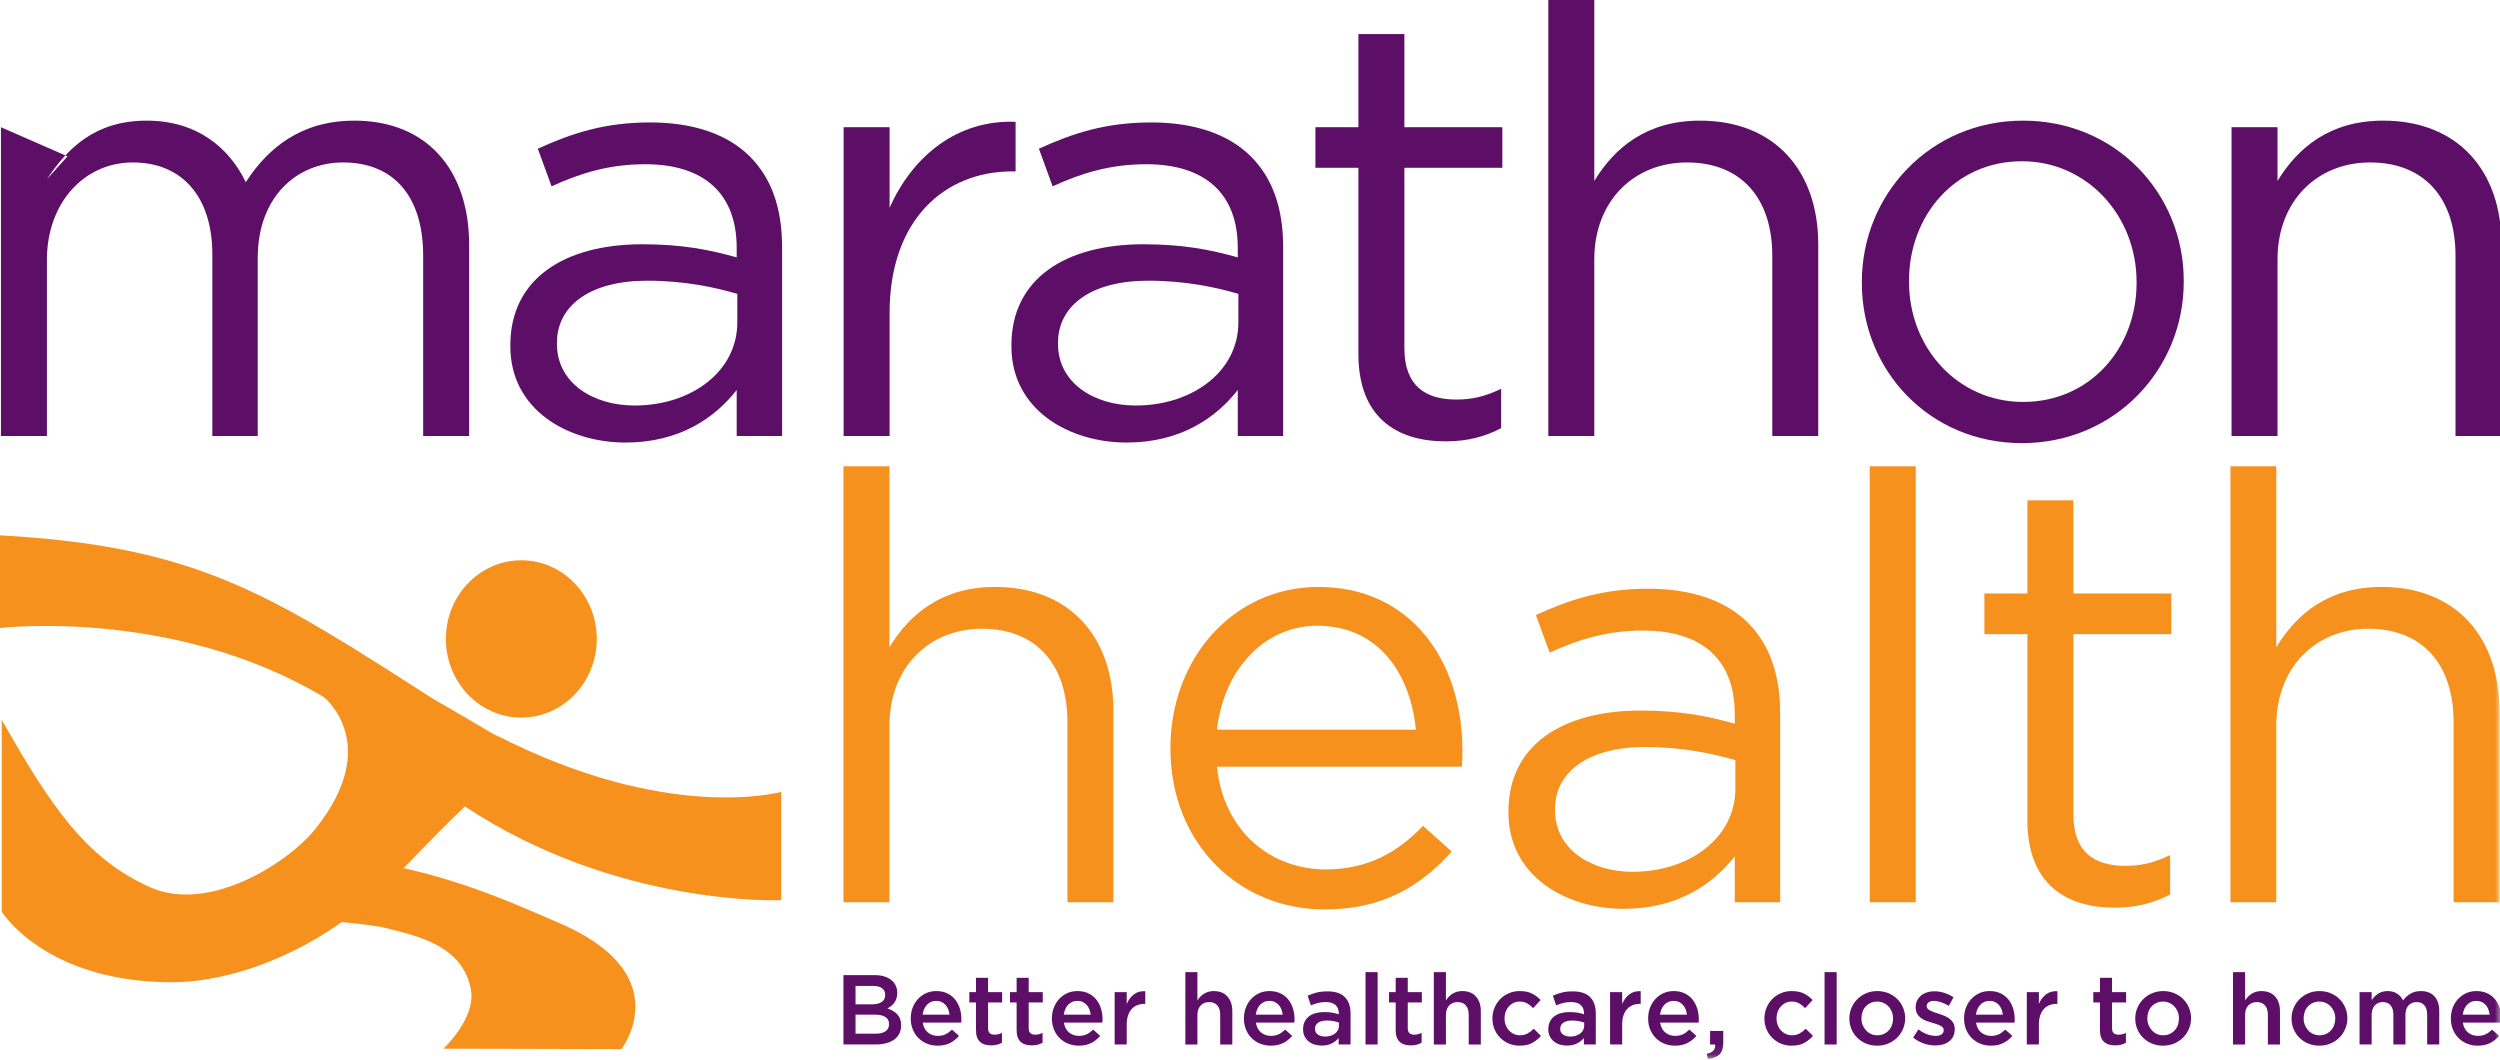
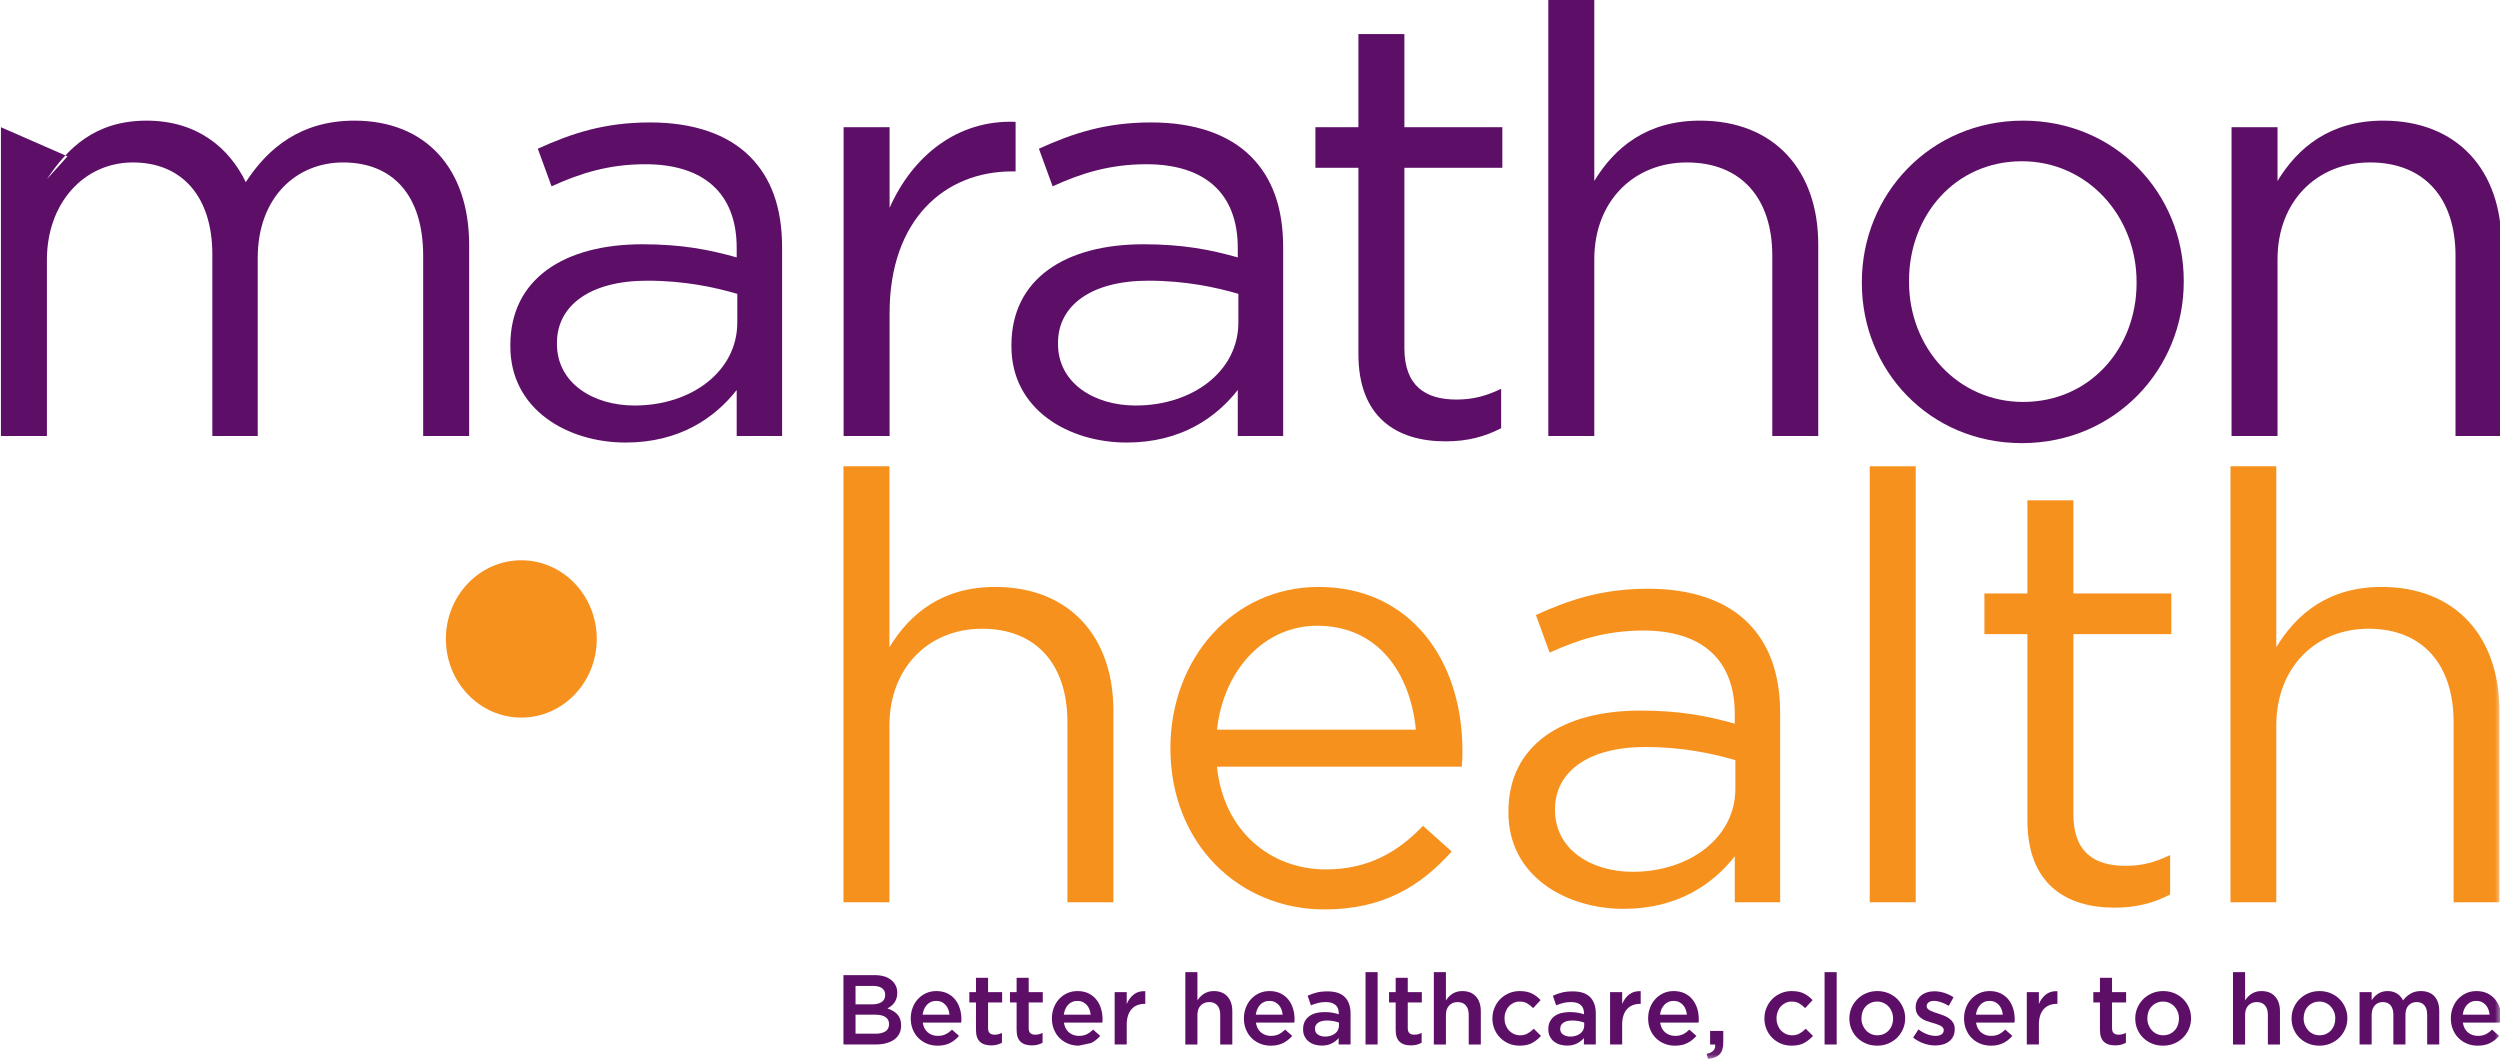
<svg xmlns="http://www.w3.org/2000/svg" xmlns:xlink="http://www.w3.org/1999/xlink" width="243px" height="103px" viewBox="0 0 243 103" version="1.1">
  <title>Logo/Marathon Health/Primary/Purple and Orange</title>
  <defs>
    <polygon id="path-1" points="0 102.923 243.146 102.923 243.146 0 0 0" />
  </defs>
  <g id="Logo/Marathon-Health/Primary/Purple-and-Orange" stroke="none" stroke-width="1" fill="none" fill-rule="evenodd">
    <path d="M0.09,12.365 L6.561,15.197 L4.56,17.415 C6.532,14.455 9.204,11.726 14.254,11.726 C19.13,11.726 22.265,14.339 23.89,17.706 C26.038,14.397 29.231,11.726 34.455,11.726 C41.363,11.726 45.601,16.371 45.601,23.801 L45.601,42.377 L41.131,42.377 L41.131,24.846 C41.131,19.041 38.228,15.79 33.352,15.79 C28.823,15.79 25.051,19.157 25.051,25.078 L25.051,42.377 L20.639,42.377 L20.639,24.73 C20.639,19.099 17.679,15.79 12.919,15.79 C8.158,15.79 4.56,19.738 4.56,25.252 L4.56,42.377 L0.09,42.377 L0.09,12.365 Z" id="Fill-1" fill="#5D0F68" />
    <path d="M71.665,31.347 L71.665,28.561 C69.46,27.922 66.558,27.284 62.898,27.284 C57.327,27.284 54.135,29.722 54.135,33.321 L54.135,33.437 C54.135,37.21 57.617,39.416 61.681,39.416 C67.195,39.416 71.665,36.107 71.665,31.347 M49.605,33.669 L49.605,33.553 C49.605,27.11 54.83,23.743 62.434,23.743 C66.266,23.743 68.936,24.265 71.606,25.02 L71.606,24.091 C71.606,18.751 68.356,15.964 62.725,15.964 C59.184,15.964 56.398,16.835 53.611,18.112 L52.276,14.455 C55.586,12.946 58.778,11.9 63.19,11.9 C67.427,11.9 70.736,13.062 72.885,15.209 C74.975,17.299 76.019,20.202 76.019,24.033 L76.019,42.377 L71.606,42.377 L71.606,37.907 C69.517,40.577 66.093,43.015 60.809,43.015 C55.179,43.015 49.605,39.823 49.605,33.669" id="Fill-3" fill="#5D0F68" />
    <path d="M81.999,12.365 L86.469,12.365 L86.469,20.202 C88.674,15.209 93.026,11.611 98.716,11.843 L98.716,16.661 L98.368,16.661 C91.808,16.661 86.469,21.363 86.469,30.419 L86.469,42.377 L81.999,42.377 L81.999,12.365 Z" id="Fill-5" fill="#5D0F68" />
    <path d="M120.369,31.347 L120.369,28.561 C118.163,27.922 115.261,27.284 111.603,27.284 C106.031,27.284 102.838,29.722 102.838,33.321 L102.838,33.437 C102.838,37.21 106.321,39.416 110.385,39.416 C115.899,39.416 120.369,36.107 120.369,31.347 M98.31,33.669 L98.31,33.553 C98.31,27.11 103.535,23.743 111.139,23.743 C114.971,23.743 117.64,24.265 120.311,25.02 L120.311,24.091 C120.311,18.751 117.06,15.964 111.43,15.964 C107.889,15.964 105.102,16.835 102.316,18.112 L100.981,14.455 C104.29,12.946 107.482,11.9 111.894,11.9 C116.132,11.9 119.441,13.062 121.588,15.209 C123.678,17.299 124.723,20.202 124.723,24.033 L124.723,42.377 L120.311,42.377 L120.311,37.907 C118.222,40.577 114.796,43.015 109.514,43.015 C103.883,43.015 98.31,39.823 98.31,33.669" id="Fill-7" fill="#5D0F68" />
    <path d="M132.037,34.423 L132.037,16.312 L127.857,16.312 L127.857,12.364 L132.037,12.364 L132.037,3.309 L136.507,3.309 L136.507,12.364 L146.027,12.364 L146.027,16.312 L136.507,16.312 L136.507,33.843 C136.507,37.501 138.539,38.836 141.557,38.836 C143.067,38.836 144.344,38.545 145.911,37.791 L145.911,41.621 C144.344,42.434 142.66,42.9 140.512,42.9 C135.694,42.9 132.037,40.52 132.037,34.423" id="Fill-9" fill="#5D0F68" />
    <path d="M150.496,0 L154.966,0 L154.966,17.589 C156.94,14.338 160.073,11.726 165.24,11.726 C172.498,11.726 176.733,16.602 176.733,23.742 L176.733,42.376 L172.266,42.376 L172.266,24.845 C172.266,19.273 169.246,15.79 163.964,15.79 C158.798,15.79 154.966,19.562 154.966,25.194 L154.966,42.376 L150.496,42.376 L150.496,0 Z" id="Fill-11" fill="#5D0F68" />
    <path d="M207.675,27.516 L207.675,27.4 C207.675,20.956 202.857,15.674 196.53,15.674 C190.028,15.674 185.558,20.956 185.558,27.284 L185.558,27.4 C185.558,33.843 190.318,39.068 196.646,39.068 C203.147,39.068 207.675,33.843 207.675,27.516 M180.972,27.516 L180.972,27.4 C180.972,18.925 187.59,11.726 196.646,11.726 C205.644,11.726 212.261,18.809 212.261,27.284 L212.261,27.4 C212.261,35.875 205.585,43.073 196.53,43.073 C187.531,43.073 180.972,35.991 180.972,27.516" id="Fill-13" fill="#5D0F68" />
    <path d="M216.906,12.365 L221.376,12.365 L221.376,17.589 C223.349,14.339 226.483,11.726 231.651,11.726 C238.906,11.726 243.143,16.603 243.143,23.743 L243.143,42.377 L238.675,42.377 L238.675,24.846 C238.675,19.273 235.656,15.79 230.374,15.79 C225.207,15.79 221.376,19.563 221.376,25.194 L221.376,42.377 L216.906,42.377 L216.906,12.365 Z" id="Fill-15" fill="#5D0F68" />
    <path d="M50.672,69.749 C54.722,69.749 58.006,66.327 58.006,62.105 C58.006,57.883 54.722,54.46 50.672,54.46 C46.622,54.46 43.339,57.883 43.339,62.105 C43.339,66.327 46.622,69.749 50.672,69.749" id="Fill-17" fill="#F6911E" />
-     <path d="M48.046,71.366 L48.709,71.751 C46.838,70.782 44.893,69.679 42.88,68.421 C44.655,69.528 46.379,70.505 48.046,71.366 L42.072,67.911 C26.252,57.781 19.284,53.102 0,52.033 L0,61.04 C0,61.04 16.893,59.034 31.484,67.764 C31.661,67.908 37.068,72.393 30.804,80.374 C28.336,83.653 20.478,88.828 14.626,86.253 C8.291,83.466 4.775,78.102 0.166,69.953 L0.166,88.612 C0.166,88.612 4.383,95.475 16.728,95.475 C20.834,95.475 27.036,93.983 33.229,89.626 C34.938,89.79 36.661,89.993 37.548,90.216 C40.53,90.968 45.01,91.896 45.777,96.221 C46.267,98.973 43.103,101.93 43.103,101.93 L60.4,101.975 C60.4,101.975 66.148,94.577 53.997,89.564 C51.512,88.537 45.98,85.862 39.23,84.387 C42.006,81.503 43.9,79.617 45.187,78.387 C59.992,88.19 75.936,87.499 75.936,87.499 L75.936,78.206 L75.936,76.966 C75.936,76.966 64.924,80.095 48.046,71.366" id="Fill-19" fill="#F6911E" />
    <path d="M81.983,45.324 L86.453,45.324 L86.453,62.912 C88.426,59.662 91.562,57.049 96.728,57.049 C103.984,57.049 108.222,61.926 108.222,69.066 L108.222,87.699 L103.752,87.699 L103.752,70.168 C103.752,64.596 100.733,61.113 95.451,61.113 C90.284,61.113 86.453,64.886 86.453,70.517 L86.453,87.699 L81.983,87.699 L81.983,45.324 Z" id="Fill-21" fill="#F6911E" />
    <path d="M137.621,70.924 C137.099,65.468 133.964,60.822 128.043,60.822 C122.876,60.822 118.93,65.118 118.29,70.924 L137.621,70.924 Z M128.855,84.508 C132.977,84.508 135.88,82.823 138.317,80.27 L141.105,82.766 C138.085,86.133 134.429,88.397 128.738,88.397 C120.496,88.397 113.763,82.07 113.763,72.724 C113.763,64.016 119.858,57.05 128.16,57.05 C137.041,57.05 142.148,64.132 142.148,72.956 C142.148,73.362 142.148,73.826 142.091,74.523 L118.29,74.523 C118.93,80.85 123.573,84.508 128.855,84.508 L128.855,84.508 Z" id="Fill-23" fill="#F6911E" />
    <path d="M168.677,76.671 L168.677,73.885 C166.471,73.247 163.57,72.609 159.912,72.609 C154.339,72.609 151.147,75.046 151.147,78.646 L151.147,78.761 C151.147,82.534 154.629,84.739 158.694,84.739 C164.208,84.739 168.677,81.432 168.677,76.671 M146.619,78.993 L146.619,78.877 C146.619,72.434 151.843,69.067 159.448,69.067 C163.279,69.067 165.949,69.589 168.62,70.344 L168.62,69.415 C168.62,64.075 165.368,61.288 159.738,61.288 C156.197,61.288 153.41,62.159 150.624,63.437 L149.289,59.778 C152.598,58.271 155.79,57.225 160.202,57.225 C164.441,57.225 167.749,58.386 169.897,60.534 C171.987,62.622 173.031,65.526 173.031,69.357 L173.031,87.7 L168.62,87.7 L168.62,83.232 C166.531,85.901 163.106,88.339 157.822,88.339 C152.192,88.339 146.619,85.148 146.619,78.993" id="Fill-25" fill="#F6911E" />
    <mask id="mask-2" fill="white">
      <use xlink:href="#path-1" />
    </mask>
    <g id="Clip-28" />
    <polygon id="Fill-27" fill="#F6911E" mask="url(#mask-2)" points="181.739 87.7 186.21 87.7 186.21 45.324 181.739 45.324" />
    <path d="M197.063,79.747 L197.063,61.636 L192.884,61.636 L192.884,57.688 L197.063,57.688 L197.063,48.633 L201.533,48.633 L201.533,57.688 L211.053,57.688 L211.053,61.636 L201.533,61.636 L201.533,79.167 C201.533,82.824 203.565,84.159 206.583,84.159 C208.093,84.159 209.37,83.87 210.937,83.114 L210.937,86.945 C209.37,87.759 207.686,88.224 205.538,88.224 C200.721,88.224 197.063,85.843 197.063,79.747" id="Fill-29" fill="#F6911E" mask="url(#mask-2)" />
    <path d="M216.801,45.324 L221.254,45.324 L221.254,62.912 C223.22,59.662 226.343,57.049 231.49,57.049 C238.718,57.049 242.94,61.926 242.94,69.066 L242.94,87.699 L238.488,87.699 L238.488,70.168 C238.488,64.596 235.48,61.113 230.218,61.113 C225.071,61.113 221.254,64.886 221.254,70.517 L221.254,87.699 L216.801,87.699 L216.801,45.324 Z" id="Fill-30" fill="#F6911E" mask="url(#mask-2)" />
    <path d="M85.118,100.475 C85.521,100.475 85.838,100.398 86.069,100.244 C86.3,100.09 86.415,99.858 86.415,99.55 L86.415,99.531 C86.415,99.242 86.301,99.019 86.074,98.862 C85.846,98.704 85.499,98.625 85.031,98.625 L83.158,98.625 L83.158,100.475 L85.118,100.475 Z M84.771,97.623 C85.155,97.623 85.463,97.548 85.693,97.397 C85.924,97.246 86.039,97.017 86.039,96.707 L86.039,96.689 C86.039,96.418 85.938,96.208 85.737,96.058 C85.535,95.907 85.242,95.831 84.858,95.831 L83.158,95.831 L83.158,97.623 L84.771,97.623 Z M81.982,94.781 L85.002,94.781 C85.778,94.781 86.365,94.98 86.763,95.378 C87.064,95.68 87.214,96.053 87.214,96.496 L87.214,96.515 C87.214,96.721 87.188,96.902 87.133,97.059 C87.079,97.217 87.009,97.355 86.923,97.474 C86.837,97.592 86.735,97.697 86.617,97.787 C86.499,97.877 86.38,97.954 86.259,98.018 C86.457,98.089 86.637,98.171 86.8,98.263 C86.963,98.357 87.103,98.468 87.222,98.596 C87.339,98.724 87.431,98.876 87.494,99.049 C87.558,99.222 87.59,99.425 87.59,99.656 L87.59,99.676 C87.59,99.977 87.531,100.244 87.412,100.475 C87.294,100.706 87.125,100.899 86.908,101.054 C86.689,101.207 86.427,101.325 86.119,101.405 C85.811,101.485 85.471,101.525 85.099,101.525 L81.982,101.525 L81.982,94.781 Z" id="Fill-31" fill="#5D0F68" mask="url(#mask-2)" />
    <path d="M92.292,98.625 C92.273,98.439 92.231,98.263 92.167,98.1 C92.102,97.936 92.015,97.794 91.906,97.676 C91.797,97.557 91.667,97.463 91.516,97.392 C91.365,97.321 91.194,97.286 91,97.286 C90.641,97.286 90.344,97.409 90.11,97.656 C89.875,97.904 89.732,98.227 89.681,98.625 L92.292,98.625 Z M91.136,101.641 C90.769,101.641 90.428,101.577 90.11,101.448 C89.792,101.32 89.515,101.14 89.281,100.909 C89.046,100.677 88.862,100.4 88.727,100.075 C88.592,99.751 88.524,99.392 88.524,99 L88.524,98.982 C88.524,98.615 88.586,98.272 88.708,97.951 C88.829,97.629 89.001,97.348 89.223,97.108 C89.444,96.867 89.706,96.677 90.008,96.539 C90.31,96.401 90.644,96.332 91.01,96.332 C91.415,96.332 91.77,96.406 92.075,96.553 C92.38,96.701 92.634,96.901 92.836,97.151 C93.038,97.402 93.191,97.692 93.294,98.023 C93.396,98.354 93.448,98.702 93.448,99.068 C93.448,99.12 93.446,99.173 93.443,99.227 C93.44,99.281 93.435,99.338 93.429,99.396 L89.69,99.396 C89.755,99.813 89.92,100.132 90.186,100.354 C90.453,100.576 90.776,100.687 91.155,100.687 C91.444,100.687 91.694,100.635 91.906,100.533 C92.118,100.43 92.327,100.279 92.533,100.08 L93.217,100.687 C92.973,100.976 92.682,101.207 92.345,101.38 C92.008,101.554 91.604,101.641 91.136,101.641 L91.136,101.641 Z" id="Fill-32" fill="#5D0F68" mask="url(#mask-2)" />
    <path d="M96.339,101.612 C96.127,101.612 95.93,101.587 95.749,101.535 C95.567,101.484 95.41,101.4 95.277,101.284 C95.145,101.169 95.043,101.017 94.972,100.827 C94.9,100.638 94.865,100.401 94.865,100.119 L94.865,97.44 L94.219,97.44 L94.219,96.438 L94.865,96.438 L94.865,95.041 L96.04,95.041 L96.04,96.438 L97.408,96.438 L97.408,97.44 L96.04,97.44 L96.04,99.935 C96.04,100.161 96.095,100.322 96.204,100.423 C96.313,100.522 96.467,100.571 96.666,100.571 C96.917,100.571 97.158,100.514 97.389,100.398 L97.389,101.352 C97.241,101.436 97.084,101.5 96.917,101.545 C96.75,101.59 96.557,101.612 96.339,101.612" id="Fill-33" fill="#5D0F68" mask="url(#mask-2)" />
    <path d="M100.289,101.612 C100.077,101.612 99.88,101.587 99.699,101.535 C99.517,101.484 99.36,101.4 99.227,101.284 C99.095,101.169 98.993,101.017 98.922,100.827 C98.85,100.638 98.815,100.401 98.815,100.119 L98.815,97.44 L98.169,97.44 L98.169,96.438 L98.815,96.438 L98.815,95.041 L99.99,95.041 L99.99,96.438 L101.358,96.438 L101.358,97.44 L99.99,97.44 L99.99,99.935 C99.99,100.161 100.045,100.322 100.154,100.423 C100.263,100.522 100.417,100.571 100.616,100.571 C100.867,100.571 101.108,100.514 101.339,100.398 L101.339,101.352 C101.191,101.436 101.034,101.5 100.867,101.545 C100.7,101.59 100.507,101.612 100.289,101.612" id="Fill-34" fill="#5D0F68" mask="url(#mask-2)" />
-     <path d="M106.013,98.625 C105.994,98.439 105.952,98.263 105.888,98.1 C105.823,97.936 105.736,97.794 105.627,97.676 C105.518,97.557 105.388,97.463 105.237,97.392 C105.086,97.321 104.915,97.286 104.721,97.286 C104.362,97.286 104.065,97.409 103.831,97.656 C103.596,97.904 103.453,98.227 103.402,98.625 L106.013,98.625 Z M104.857,101.641 C104.49,101.641 104.149,101.577 103.831,101.448 C103.513,101.32 103.236,101.14 103.002,100.909 C102.767,100.677 102.583,100.4 102.448,100.075 C102.313,99.751 102.245,99.392 102.245,99 L102.245,98.982 C102.245,98.615 102.307,98.272 102.429,97.951 C102.55,97.629 102.722,97.348 102.944,97.108 C103.165,96.867 103.427,96.677 103.729,96.539 C104.031,96.401 104.365,96.332 104.731,96.332 C105.136,96.332 105.491,96.406 105.796,96.553 C106.101,96.701 106.355,96.901 106.557,97.151 C106.759,97.402 106.912,97.692 107.015,98.023 C107.117,98.354 107.169,98.702 107.169,99.068 C107.169,99.12 107.167,99.173 107.164,99.227 C107.161,99.281 107.156,99.338 107.15,99.396 L103.411,99.396 C103.476,99.813 103.641,100.132 103.907,100.354 C104.174,100.576 104.497,100.687 104.876,100.687 C105.165,100.687 105.415,100.635 105.627,100.533 C105.839,100.43 106.048,100.279 106.254,100.08 L106.938,100.687 C106.694,100.976 106.403,101.207 106.066,101.38 C105.729,101.554 105.325,101.641 104.857,101.641 L104.857,101.641 Z" id="Fill-35" fill="#5D0F68" mask="url(#mask-2)" />
+     <path d="M106.013,98.625 C105.994,98.439 105.952,98.263 105.888,98.1 C105.823,97.936 105.736,97.794 105.627,97.676 C105.518,97.557 105.388,97.463 105.237,97.392 C105.086,97.321 104.915,97.286 104.721,97.286 C104.362,97.286 104.065,97.409 103.831,97.656 C103.596,97.904 103.453,98.227 103.402,98.625 L106.013,98.625 Z M104.857,101.641 C104.49,101.641 104.149,101.577 103.831,101.448 C103.513,101.32 103.236,101.14 103.002,100.909 C102.767,100.677 102.583,100.4 102.448,100.075 C102.313,99.751 102.245,99.392 102.245,99 L102.245,98.982 C102.245,98.615 102.307,98.272 102.429,97.951 C102.55,97.629 102.722,97.348 102.944,97.108 C103.165,96.867 103.427,96.677 103.729,96.539 C104.031,96.401 104.365,96.332 104.731,96.332 C105.136,96.332 105.491,96.406 105.796,96.553 C106.101,96.701 106.355,96.901 106.557,97.151 C106.759,97.402 106.912,97.692 107.015,98.023 C107.117,98.354 107.169,98.702 107.169,99.068 C107.169,99.12 107.167,99.173 107.164,99.227 C107.161,99.281 107.156,99.338 107.15,99.396 L103.411,99.396 C103.476,99.813 103.641,100.132 103.907,100.354 C104.174,100.576 104.497,100.687 104.876,100.687 C105.165,100.687 105.415,100.635 105.627,100.533 C105.839,100.43 106.048,100.279 106.254,100.08 L106.938,100.687 C106.694,100.976 106.403,101.207 106.066,101.38 L104.857,101.641 Z" id="Fill-35" fill="#5D0F68" mask="url(#mask-2)" />
    <path d="M108.344,96.438 L109.519,96.438 L109.519,97.585 C109.68,97.2 109.908,96.891 110.204,96.66 C110.499,96.428 110.872,96.322 111.321,96.342 L111.321,97.575 L111.254,97.575 C110.997,97.575 110.762,97.617 110.55,97.7 C110.338,97.784 110.155,97.909 110.001,98.076 C109.847,98.243 109.728,98.453 109.645,98.707 C109.561,98.961 109.519,99.255 109.519,99.589 L109.519,101.525 L108.344,101.525 L108.344,96.438 Z" id="Fill-36" fill="#5D0F68" mask="url(#mask-2)" />
    <path d="M115.214,94.492 L116.389,94.492 L116.389,97.237 C116.472,97.113 116.564,96.998 116.663,96.891 C116.762,96.784 116.878,96.689 117.009,96.604 C117.14,96.52 117.285,96.454 117.442,96.405 C117.598,96.356 117.776,96.332 117.975,96.332 C118.551,96.332 118.996,96.509 119.31,96.862 C119.624,97.215 119.781,97.691 119.781,98.288 L119.781,101.526 L118.605,101.526 L118.605,98.642 C118.605,98.244 118.511,97.939 118.324,97.724 C118.136,97.509 117.87,97.402 117.526,97.402 C117.188,97.402 116.915,97.513 116.704,97.734 C116.494,97.954 116.389,98.264 116.389,98.661 L116.389,101.526 L115.214,101.526 L115.214,94.492 Z" id="Fill-37" fill="#5D0F68" mask="url(#mask-2)" />
    <path d="M124.675,98.625 C124.656,98.439 124.614,98.263 124.549,98.1 C124.484,97.936 124.4,97.794 124.29,97.676 C124.181,97.557 124.052,97.463 123.9,97.392 C123.748,97.321 123.576,97.286 123.383,97.286 C123.025,97.286 122.727,97.409 122.493,97.656 C122.257,97.904 122.115,98.227 122.064,98.625 L124.675,98.625 Z M123.519,101.641 C123.153,101.641 122.811,101.577 122.493,101.448 C122.174,101.32 121.897,101.14 121.665,100.909 C121.43,100.677 121.246,100.4 121.111,100.075 C120.975,99.751 120.907,99.392 120.907,99 L120.907,98.982 C120.907,98.615 120.969,98.272 121.091,97.951 C121.213,97.629 121.385,97.348 121.606,97.108 C121.828,96.867 122.091,96.677 122.391,96.539 C122.694,96.401 123.028,96.332 123.394,96.332 C123.799,96.332 124.154,96.406 124.457,96.553 C124.763,96.701 125.017,96.901 125.221,97.151 C125.422,97.402 125.575,97.692 125.677,98.023 C125.781,98.354 125.831,98.702 125.831,99.068 C125.831,99.12 125.829,99.173 125.826,99.227 C125.823,99.281 125.82,99.338 125.811,99.396 L122.073,99.396 C122.138,99.813 122.302,100.132 122.57,100.354 C122.838,100.576 123.159,100.687 123.537,100.687 C123.828,100.687 124.079,100.635 124.29,100.533 C124.502,100.43 124.71,100.279 124.916,100.08 L125.6,100.687 C125.356,100.976 125.067,101.207 124.728,101.38 C124.391,101.554 123.987,101.641 123.519,101.641 L123.519,101.641 Z" id="Fill-38" fill="#5D0F68" mask="url(#mask-2)" />
    <path d="M130.148,99.397 C130,99.338 129.825,99.29 129.623,99.251 C129.421,99.213 129.207,99.195 128.982,99.195 C128.615,99.195 128.329,99.264 128.124,99.406 C127.919,99.547 127.816,99.74 127.816,99.984 L127.816,100.004 C127.816,100.248 127.91,100.433 128.1,100.561 C128.289,100.689 128.523,100.754 128.799,100.754 C128.992,100.754 129.17,100.728 129.333,100.677 C129.497,100.626 129.64,100.553 129.762,100.46 C129.884,100.368 129.979,100.255 130.047,100.124 C130.114,99.992 130.148,99.846 130.148,99.686 L130.148,99.397 Z M130.119,101.525 L130.119,100.9 C129.946,101.105 129.724,101.278 129.454,101.419 C129.184,101.561 128.856,101.632 128.471,101.632 C128.227,101.632 127.996,101.597 127.777,101.531 C127.559,101.463 127.367,101.364 127.204,101.231 C127.041,101.1 126.908,100.936 126.809,100.74 C126.709,100.544 126.659,100.317 126.659,100.061 L126.659,100.041 C126.659,99.76 126.711,99.513 126.814,99.305 C126.916,99.096 127.059,98.922 127.243,98.784 C127.426,98.647 127.644,98.543 127.898,98.475 C128.151,98.409 128.427,98.374 128.721,98.374 C129.03,98.374 129.291,98.394 129.507,98.433 C129.722,98.471 129.929,98.522 130.129,98.587 L130.129,98.49 C130.129,98.138 130.021,97.868 129.806,97.68 C129.591,97.496 129.28,97.401 128.876,97.401 C128.587,97.401 128.329,97.43 128.105,97.489 C127.88,97.546 127.652,97.624 127.421,97.719 L127.103,96.785 C127.386,96.656 127.675,96.553 127.97,96.477 C128.265,96.4 128.622,96.362 129.039,96.362 C129.798,96.362 130.36,96.549 130.726,96.924 C131.092,97.3 131.275,97.829 131.275,98.51 L131.275,101.525 L130.119,101.525 Z" id="Fill-39" fill="#5D0F68" mask="url(#mask-2)" />
    <polygon id="Fill-40" fill="#5D0F68" mask="url(#mask-2)" points="132.729 101.525 133.905 101.525 133.905 94.492 132.729 94.492" />
    <path d="M137.133,101.612 C136.921,101.612 136.725,101.587 136.544,101.535 C136.362,101.484 136.205,101.4 136.072,101.284 C135.94,101.169 135.838,101.017 135.767,100.827 C135.695,100.638 135.66,100.401 135.66,100.119 L135.66,97.44 L135.014,97.44 L135.014,96.438 L135.66,96.438 L135.66,95.041 L136.834,95.041 L136.834,96.438 L138.203,96.438 L138.203,97.44 L136.834,97.44 L136.834,99.935 C136.834,100.161 136.889,100.322 136.999,100.423 C137.108,100.522 137.261,100.571 137.461,100.571 C137.712,100.571 137.952,100.514 138.183,100.398 L138.183,101.352 C138.036,101.436 137.878,101.5 137.712,101.545 C137.544,101.59 137.352,101.612 137.133,101.612" id="Fill-41" fill="#5D0F68" mask="url(#mask-2)" />
    <path d="M139.368,94.492 L140.544,94.492 L140.544,97.237 C140.626,97.113 140.718,96.998 140.817,96.891 C140.916,96.784 141.032,96.689 141.163,96.604 C141.295,96.52 141.439,96.454 141.595,96.405 C141.753,96.356 141.93,96.332 142.129,96.332 C142.705,96.332 143.15,96.509 143.464,96.862 C143.778,97.215 143.935,97.691 143.935,98.288 L143.935,101.526 L142.759,101.526 L142.759,98.642 C142.759,98.244 142.666,97.939 142.477,97.724 C142.29,97.509 142.024,97.402 141.68,97.402 C141.342,97.402 141.069,97.513 140.859,97.734 C140.649,97.954 140.544,98.264 140.544,98.661 L140.544,101.526 L139.368,101.526 L139.368,94.492 Z" id="Fill-42" fill="#5D0F68" mask="url(#mask-2)" />
    <path d="M147.703,101.641 C147.324,101.641 146.974,101.572 146.653,101.434 C146.331,101.296 146.053,101.108 145.816,100.87 C145.58,100.632 145.395,100.353 145.262,100.031 C145.13,99.71 145.063,99.37 145.063,99.01 L145.063,98.991 C145.063,98.632 145.13,98.29 145.262,97.965 C145.395,97.641 145.58,97.358 145.816,97.118 C146.053,96.876 146.333,96.685 146.657,96.544 C146.982,96.403 147.333,96.332 147.713,96.332 C148.194,96.332 148.595,96.413 148.912,96.573 C149.23,96.734 149.508,96.946 149.745,97.209 L149.023,97.989 C148.843,97.803 148.652,97.651 148.45,97.532 C148.248,97.412 147.999,97.353 147.703,97.353 C147.491,97.353 147.295,97.397 147.116,97.483 C146.936,97.57 146.781,97.686 146.653,97.831 C146.524,97.974 146.423,98.147 146.349,98.346 C146.275,98.544 146.238,98.754 146.238,98.972 L146.238,98.991 C146.238,99.216 146.275,99.428 146.349,99.627 C146.423,99.826 146.527,99.999 146.662,100.147 C146.798,100.295 146.958,100.413 147.145,100.499 C147.331,100.586 147.536,100.63 147.761,100.63 C148.037,100.63 148.28,100.57 148.489,100.451 C148.697,100.332 148.894,100.179 149.081,99.994 L149.784,100.687 C149.533,100.97 149.248,101.199 148.926,101.375 C148.606,101.552 148.198,101.641 147.703,101.641" id="Fill-43" fill="#5D0F68" mask="url(#mask-2)" />
    <path d="M153.985,99.397 C153.837,99.338 153.662,99.29 153.46,99.251 C153.258,99.213 153.044,99.195 152.819,99.195 C152.452,99.195 152.166,99.264 151.961,99.406 C151.756,99.547 151.653,99.74 151.653,99.984 L151.653,100.004 C151.653,100.248 151.747,100.433 151.937,100.561 C152.126,100.689 152.36,100.754 152.636,100.754 C152.829,100.754 153.007,100.728 153.17,100.677 C153.334,100.626 153.477,100.553 153.599,100.46 C153.721,100.368 153.816,100.255 153.884,100.124 C153.951,99.992 153.985,99.846 153.985,99.686 L153.985,99.397 Z M153.956,101.525 L153.956,100.9 C153.783,101.105 153.561,101.278 153.291,101.419 C153.021,101.561 152.693,101.632 152.308,101.632 C152.064,101.632 151.833,101.597 151.614,101.531 C151.396,101.463 151.204,101.364 151.041,101.231 C150.878,101.1 150.745,100.936 150.646,100.74 C150.546,100.544 150.496,100.317 150.496,100.061 L150.496,100.041 C150.496,99.76 150.548,99.513 150.651,99.305 C150.753,99.096 150.896,98.922 151.08,98.784 C151.263,98.647 151.481,98.543 151.735,98.475 C151.988,98.409 152.264,98.374 152.558,98.374 C152.867,98.374 153.128,98.394 153.344,98.433 C153.559,98.471 153.766,98.522 153.966,98.587 L153.966,98.49 C153.966,98.138 153.858,97.868 153.643,97.68 C153.428,97.496 153.117,97.401 152.713,97.401 C152.424,97.401 152.166,97.43 151.942,97.489 C151.717,97.546 151.489,97.624 151.258,97.719 L150.94,96.785 C151.223,96.656 151.512,96.553 151.807,96.477 C152.102,96.4 152.459,96.362 152.876,96.362 C153.635,96.362 154.197,96.549 154.563,96.924 C154.929,97.3 155.112,97.829 155.112,98.51 L155.112,101.525 L153.956,101.525 Z" id="Fill-44" fill="#5D0F68" mask="url(#mask-2)" />
    <path d="M156.499,96.438 L157.675,96.438 L157.675,97.585 C157.835,97.2 158.063,96.891 158.359,96.66 C158.654,96.428 159.027,96.322 159.476,96.342 L159.476,97.575 L159.409,97.575 C159.152,97.575 158.918,97.617 158.706,97.7 C158.494,97.784 158.31,97.909 158.156,98.076 C158.002,98.243 157.883,98.453 157.799,98.707 C157.716,98.961 157.675,99.255 157.675,99.589 L157.675,101.525 L156.499,101.525 L156.499,96.438 Z" id="Fill-45" fill="#5D0F68" mask="url(#mask-2)" />
    <path d="M163.966,98.625 C163.947,98.439 163.905,98.263 163.841,98.1 C163.776,97.936 163.69,97.794 163.581,97.676 C163.472,97.557 163.342,97.463 163.191,97.392 C163.039,97.321 162.868,97.286 162.675,97.286 C162.316,97.286 162.018,97.409 161.784,97.656 C161.549,97.904 161.406,98.227 161.355,98.625 L163.966,98.625 Z M162.81,101.641 C162.444,101.641 162.102,101.577 161.784,101.448 C161.466,101.32 161.189,101.14 160.955,100.909 C160.721,100.677 160.536,100.4 160.402,100.075 C160.266,99.751 160.199,99.392 160.199,99 L160.199,98.982 C160.199,98.615 160.26,98.272 160.382,97.951 C160.504,97.629 160.676,97.348 160.898,97.108 C161.119,96.867 161.381,96.677 161.682,96.539 C161.985,96.401 162.318,96.332 162.685,96.332 C163.09,96.332 163.445,96.406 163.749,96.553 C164.055,96.701 164.308,96.901 164.511,97.151 C164.713,97.402 164.866,97.692 164.969,98.023 C165.071,98.354 165.122,98.702 165.122,99.068 C165.122,99.12 165.12,99.173 165.118,99.227 C165.115,99.281 165.11,99.338 165.103,99.396 L161.364,99.396 C161.429,99.813 161.594,100.132 161.861,100.354 C162.128,100.576 162.45,100.687 162.829,100.687 C163.118,100.687 163.369,100.635 163.581,100.533 C163.793,100.43 164.001,100.279 164.207,100.08 L164.891,100.687 C164.647,100.976 164.357,101.207 164.019,101.38 C163.682,101.554 163.278,101.641 162.81,101.641 L162.81,101.641 Z" id="Fill-46" fill="#5D0F68" mask="url(#mask-2)" />
    <path d="M165.893,102.431 C166.483,102.315 166.757,102.014 166.712,101.526 L166.221,101.526 L166.221,100.206 L167.502,100.206 L167.502,101.323 C167.502,101.863 167.377,102.255 167.126,102.499 C166.875,102.743 166.506,102.884 166.018,102.923 L165.893,102.431 Z" id="Fill-47" fill="#5D0F68" mask="url(#mask-2)" />
    <path d="M174.141,101.641 C173.762,101.641 173.411,101.572 173.09,101.434 C172.768,101.296 172.49,101.108 172.254,100.87 C172.018,100.632 171.833,100.353 171.7,100.031 C171.567,99.71 171.5,99.37 171.5,99.01 L171.5,98.991 C171.5,98.632 171.567,98.29 171.7,97.965 C171.833,97.641 172.018,97.358 172.254,97.118 C172.49,96.876 172.77,96.685 173.095,96.544 C173.419,96.403 173.77,96.332 174.15,96.332 C174.631,96.332 175.032,96.413 175.35,96.573 C175.667,96.734 175.946,96.946 176.183,97.209 L175.46,97.989 C175.28,97.803 175.089,97.651 174.887,97.532 C174.685,97.412 174.436,97.353 174.141,97.353 C173.929,97.353 173.732,97.397 173.554,97.483 C173.374,97.57 173.219,97.686 173.09,97.831 C172.962,97.974 172.861,98.147 172.786,98.346 C172.713,98.544 172.675,98.754 172.675,98.972 L172.675,98.991 C172.675,99.216 172.713,99.428 172.786,99.627 C172.861,99.826 172.964,99.999 173.1,100.147 C173.236,100.295 173.395,100.413 173.583,100.499 C173.768,100.586 173.974,100.63 174.198,100.63 C174.475,100.63 174.718,100.57 174.927,100.451 C175.135,100.332 175.332,100.179 175.518,99.994 L176.221,100.687 C175.97,100.97 175.685,101.199 175.363,101.375 C175.043,101.552 174.636,101.641 174.141,101.641" id="Fill-48" fill="#5D0F68" mask="url(#mask-2)" />
    <polygon id="Fill-49" fill="#5D0F68" mask="url(#mask-2)" points="177.349 101.525 178.525 101.525 178.525 94.492 177.349 94.492" />
    <path d="M182.474,100.63 C182.71,100.63 182.922,100.586 183.111,100.5 C183.3,100.413 183.46,100.295 183.594,100.148 C183.729,100 183.831,99.829 183.901,99.632 C183.971,99.437 184.007,99.23 184.007,99.011 L184.007,98.991 C184.007,98.767 183.968,98.555 183.892,98.356 C183.815,98.157 183.708,97.984 183.571,97.836 C183.433,97.688 183.271,97.57 183.082,97.484 C182.894,97.397 182.685,97.353 182.456,97.353 C182.225,97.353 182.016,97.397 181.828,97.484 C181.64,97.57 181.478,97.686 181.344,97.831 C181.211,97.975 181.109,98.147 181.038,98.346 C180.968,98.545 180.933,98.754 180.933,98.973 L180.933,98.991 C180.933,99.217 180.971,99.427 181.047,99.622 C181.124,99.819 181.231,99.992 181.368,100.143 C181.505,100.294 181.669,100.413 181.856,100.5 C182.045,100.586 182.251,100.63 182.474,100.63 M182.456,101.641 C182.069,101.641 181.712,101.572 181.381,101.434 C181.05,101.296 180.764,101.108 180.523,100.87 C180.283,100.633 180.094,100.354 179.96,100.032 C179.825,99.711 179.758,99.371 179.758,99.011 L179.758,98.991 C179.758,98.626 179.827,98.282 179.965,97.96 C180.103,97.639 180.292,97.358 180.533,97.118 C180.774,96.877 181.06,96.685 181.391,96.544 C181.721,96.403 182.082,96.332 182.474,96.332 C182.866,96.332 183.228,96.401 183.558,96.539 C183.889,96.678 184.175,96.867 184.416,97.108 C184.656,97.349 184.845,97.629 184.979,97.947 C185.114,98.264 185.182,98.606 185.182,98.973 L185.182,98.991 C185.182,99.351 185.113,99.691 184.974,100.013 C184.836,100.334 184.647,100.615 184.406,100.856 C184.165,101.097 183.877,101.288 183.544,101.429 C183.21,101.57 182.846,101.641 182.456,101.641" id="Fill-50" fill="#5D0F68" mask="url(#mask-2)" />
    <path d="M188.111,101.622 C187.745,101.622 187.374,101.557 186.998,101.427 C186.622,101.297 186.274,101.107 185.953,100.853 L186.473,100.061 C186.749,100.267 187.03,100.423 187.316,100.529 C187.602,100.635 187.877,100.687 188.14,100.687 C188.39,100.687 188.585,100.638 188.723,100.539 C188.861,100.439 188.93,100.306 188.93,100.14 L188.93,100.12 C188.93,100.024 188.9,99.94 188.838,99.87 C188.777,99.8 188.694,99.739 188.588,99.688 C188.483,99.636 188.36,99.588 188.222,99.544 C188.084,99.499 187.941,99.454 187.793,99.408 C187.607,99.358 187.419,99.297 187.23,99.227 C187.04,99.156 186.87,99.064 186.719,98.952 C186.568,98.84 186.444,98.7 186.348,98.534 C186.251,98.368 186.204,98.163 186.204,97.919 L186.204,97.899 C186.204,97.663 186.25,97.448 186.343,97.255 C186.436,97.064 186.565,96.899 186.728,96.765 C186.892,96.631 187.085,96.528 187.307,96.458 C187.528,96.387 187.764,96.352 188.015,96.352 C188.336,96.352 188.66,96.403 188.988,96.507 C189.315,96.611 189.615,96.754 189.884,96.936 L189.421,97.768 C189.177,97.62 188.93,97.503 188.68,97.417 C188.429,97.329 188.198,97.286 187.986,97.286 C187.761,97.286 187.586,97.334 187.46,97.43 C187.336,97.527 187.273,97.648 187.273,97.796 L187.273,97.815 C187.273,97.905 187.305,97.984 187.369,98.051 C187.433,98.118 187.519,98.179 187.625,98.234 C187.731,98.288 187.852,98.339 187.99,98.387 C188.129,98.435 188.271,98.482 188.419,98.526 C188.606,98.584 188.792,98.652 188.979,98.729 C189.164,98.805 189.334,98.9 189.484,99.012 C189.635,99.124 189.759,99.261 189.855,99.42 C189.951,99.581 190,99.776 190,100.007 L190,100.026 C190,100.295 189.951,100.53 189.855,100.728 C189.759,100.927 189.625,101.092 189.455,101.223 C189.285,101.355 189.085,101.454 188.853,101.521 C188.622,101.588 188.375,101.622 188.111,101.622" id="Fill-51" fill="#5D0F68" mask="url(#mask-2)" />
    <path d="M194.673,98.625 C194.654,98.439 194.612,98.263 194.548,98.1 C194.483,97.936 194.397,97.794 194.288,97.676 C194.179,97.557 194.049,97.463 193.898,97.392 C193.746,97.321 193.575,97.286 193.382,97.286 C193.023,97.286 192.725,97.409 192.491,97.656 C192.256,97.904 192.113,98.227 192.062,98.625 L194.673,98.625 Z M193.517,101.641 C193.151,101.641 192.809,101.577 192.491,101.448 C192.173,101.32 191.896,101.14 191.662,100.909 C191.428,100.677 191.243,100.4 191.109,100.075 C190.973,99.751 190.906,99.392 190.906,99 L190.906,98.982 C190.906,98.615 190.967,98.272 191.089,97.951 C191.211,97.629 191.383,97.348 191.605,97.108 C191.826,96.867 192.088,96.677 192.389,96.539 C192.692,96.401 193.025,96.332 193.392,96.332 C193.797,96.332 194.152,96.406 194.456,96.553 C194.762,96.701 195.015,96.901 195.218,97.151 C195.42,97.402 195.573,97.692 195.676,98.023 C195.778,98.354 195.829,98.702 195.829,99.068 C195.829,99.12 195.827,99.173 195.825,99.227 C195.822,99.281 195.817,99.338 195.81,99.396 L192.071,99.396 C192.136,99.813 192.301,100.132 192.568,100.354 C192.835,100.576 193.157,100.687 193.536,100.687 C193.825,100.687 194.076,100.635 194.288,100.533 C194.5,100.43 194.708,100.279 194.914,100.08 L195.598,100.687 C195.354,100.976 195.064,101.207 194.726,101.38 C194.389,101.554 193.985,101.641 193.517,101.641 L193.517,101.641 Z" id="Fill-52" fill="#5D0F68" mask="url(#mask-2)" />
    <path d="M197.004,96.438 L198.18,96.438 L198.18,97.585 C198.34,97.2 198.568,96.891 198.864,96.66 C199.159,96.428 199.532,96.322 199.981,96.342 L199.981,97.575 L199.914,97.575 C199.657,97.575 199.423,97.617 199.211,97.7 C198.999,97.784 198.815,97.909 198.661,98.076 C198.507,98.243 198.388,98.453 198.304,98.707 C198.221,98.961 198.18,99.255 198.18,99.589 L198.18,101.525 L197.004,101.525 L197.004,96.438 Z" id="Fill-53" fill="#5D0F68" mask="url(#mask-2)" />
    <path d="M205.589,101.612 C205.377,101.612 205.181,101.587 205,101.535 C204.818,101.484 204.661,101.4 204.528,101.284 C204.396,101.169 204.294,101.017 204.223,100.827 C204.151,100.638 204.116,100.401 204.116,100.119 L204.116,97.44 L203.47,97.44 L203.47,96.438 L204.116,96.438 L204.116,95.041 L205.29,95.041 L205.29,96.438 L206.659,96.438 L206.659,97.44 L205.29,97.44 L205.29,99.935 C205.29,100.161 205.345,100.322 205.455,100.423 C205.564,100.522 205.717,100.571 205.917,100.571 C206.168,100.571 206.408,100.514 206.639,100.398 L206.639,101.352 C206.492,101.436 206.334,101.5 206.168,101.545 C206,101.59 205.808,101.612 205.589,101.612" id="Fill-54" fill="#5D0F68" mask="url(#mask-2)" />
    <path d="M210.262,100.63 C210.498,100.63 210.71,100.586 210.899,100.5 C211.088,100.413 211.248,100.295 211.382,100.148 C211.517,100 211.619,99.829 211.689,99.632 C211.759,99.437 211.795,99.23 211.795,99.011 L211.795,98.991 C211.795,98.767 211.756,98.555 211.68,98.356 C211.603,98.157 211.496,97.984 211.359,97.836 C211.221,97.688 211.059,97.57 210.87,97.484 C210.682,97.397 210.473,97.353 210.244,97.353 C210.013,97.353 209.804,97.397 209.616,97.484 C209.428,97.57 209.266,97.686 209.132,97.831 C208.999,97.975 208.897,98.147 208.826,98.346 C208.756,98.545 208.721,98.754 208.721,98.973 L208.721,98.991 C208.721,99.217 208.759,99.427 208.835,99.622 C208.912,99.819 209.019,99.992 209.156,100.143 C209.293,100.294 209.457,100.413 209.644,100.5 C209.833,100.586 210.039,100.63 210.262,100.63 M210.244,101.641 C209.857,101.641 209.5,101.572 209.169,101.434 C208.838,101.296 208.552,101.108 208.311,100.87 C208.071,100.633 207.882,100.354 207.748,100.032 C207.613,99.711 207.546,99.371 207.546,99.011 L207.546,98.991 C207.546,98.626 207.615,98.282 207.753,97.96 C207.891,97.639 208.08,97.358 208.321,97.118 C208.562,96.877 208.848,96.685 209.179,96.544 C209.509,96.403 209.87,96.332 210.262,96.332 C210.654,96.332 211.016,96.401 211.346,96.539 C211.677,96.678 211.963,96.867 212.204,97.108 C212.444,97.349 212.633,97.629 212.767,97.947 C212.902,98.264 212.97,98.606 212.97,98.973 L212.97,98.991 C212.97,99.351 212.901,99.691 212.762,100.013 C212.624,100.334 212.435,100.615 212.194,100.856 C211.953,101.097 211.665,101.288 211.332,101.429 C210.998,101.57 210.634,101.641 210.244,101.641" id="Fill-55" fill="#5D0F68" mask="url(#mask-2)" />
    <path d="M217.046,94.492 L218.222,94.492 L218.222,97.237 C218.304,97.113 218.396,96.998 218.495,96.891 C218.594,96.784 218.71,96.689 218.841,96.604 C218.973,96.52 219.117,96.454 219.273,96.405 C219.431,96.356 219.608,96.332 219.807,96.332 C220.383,96.332 220.828,96.509 221.142,96.862 C221.456,97.215 221.613,97.691 221.613,98.288 L221.613,101.526 L220.437,101.526 L220.437,98.642 C220.437,98.244 220.344,97.939 220.155,97.724 C219.968,97.509 219.702,97.402 219.358,97.402 C219.02,97.402 218.747,97.513 218.537,97.734 C218.327,97.954 218.222,98.264 218.222,98.661 L218.222,101.526 L217.046,101.526 L217.046,94.492 Z" id="Fill-56" fill="#5D0F68" mask="url(#mask-2)" />
    <path d="M225.456,100.63 C225.692,100.63 225.904,100.586 226.093,100.5 C226.282,100.413 226.442,100.295 226.576,100.148 C226.711,100 226.813,99.829 226.883,99.632 C226.953,99.437 226.989,99.23 226.989,99.011 L226.989,98.991 C226.989,98.767 226.95,98.555 226.874,98.356 C226.797,98.157 226.69,97.984 226.553,97.836 C226.415,97.688 226.253,97.57 226.064,97.484 C225.876,97.397 225.667,97.353 225.438,97.353 C225.207,97.353 224.998,97.397 224.81,97.484 C224.622,97.57 224.46,97.686 224.326,97.831 C224.193,97.975 224.091,98.147 224.02,98.346 C223.95,98.545 223.914,98.754 223.914,98.973 L223.914,98.991 C223.914,99.217 223.953,99.427 224.029,99.622 C224.106,99.819 224.213,99.992 224.35,100.143 C224.487,100.294 224.651,100.413 224.838,100.5 C225.027,100.586 225.233,100.63 225.456,100.63 M225.438,101.641 C225.051,101.641 224.694,101.572 224.363,101.434 C224.032,101.296 223.746,101.108 223.505,100.87 C223.265,100.633 223.076,100.354 222.942,100.032 C222.807,99.711 222.74,99.371 222.74,99.011 L222.74,98.991 C222.74,98.626 222.809,98.282 222.947,97.96 C223.085,97.639 223.274,97.358 223.515,97.118 C223.756,96.877 224.042,96.685 224.373,96.544 C224.703,96.403 225.064,96.332 225.456,96.332 C225.848,96.332 226.21,96.401 226.54,96.539 C226.871,96.678 227.157,96.867 227.398,97.108 C227.638,97.349 227.827,97.629 227.961,97.947 C228.096,98.264 228.164,98.606 228.164,98.973 L228.164,98.991 C228.164,99.351 228.095,99.691 227.956,100.013 C227.818,100.334 227.629,100.615 227.388,100.856 C227.147,101.097 226.859,101.288 226.526,101.429 C226.192,101.57 225.828,101.641 225.438,101.641" id="Fill-57" fill="#5D0F68" mask="url(#mask-2)" />
    <path d="M229.349,96.438 L230.525,96.438 L230.525,97.217 C230.607,97.1 230.697,96.99 230.793,96.886 C230.89,96.782 230.999,96.689 231.125,96.604 C231.249,96.52 231.39,96.454 231.547,96.405 C231.705,96.356 231.879,96.332 232.071,96.332 C232.436,96.332 232.745,96.415 232.998,96.58 C233.251,96.745 233.444,96.964 233.579,97.236 C233.785,96.964 234.028,96.745 234.308,96.58 C234.588,96.415 234.922,96.332 235.308,96.332 C235.868,96.332 236.307,96.5 236.622,96.838 C236.938,97.175 237.095,97.656 237.095,98.278 L237.095,101.525 L235.921,101.525 L235.921,98.642 C235.921,98.238 235.83,97.93 235.651,97.719 C235.472,97.508 235.22,97.402 234.894,97.402 C234.574,97.402 234.314,97.509 234.113,97.724 C233.91,97.939 233.81,98.251 233.81,98.661 L233.81,101.525 L232.634,101.525 L232.634,98.632 C232.634,98.234 232.545,97.93 232.366,97.719 C232.187,97.508 231.934,97.402 231.608,97.402 C231.282,97.402 231.02,97.514 230.821,97.738 C230.623,97.962 230.525,98.273 230.525,98.67 L230.525,101.525 L229.349,101.525 L229.349,96.438 Z" id="Fill-58" fill="#5D0F68" mask="url(#mask-2)" />
    <path d="M241.99,98.625 C241.971,98.439 241.929,98.263 241.865,98.1 C241.8,97.936 241.714,97.794 241.605,97.676 C241.496,97.557 241.366,97.463 241.215,97.392 C241.063,97.321 240.892,97.286 240.699,97.286 C240.34,97.286 240.042,97.409 239.808,97.656 C239.573,97.904 239.43,98.227 239.379,98.625 L241.99,98.625 Z M240.834,101.641 C240.468,101.641 240.126,101.577 239.808,101.448 C239.49,101.32 239.213,101.14 238.979,100.909 C238.745,100.677 238.56,100.4 238.426,100.075 C238.29,99.751 238.223,99.392 238.223,99 L238.223,98.982 C238.223,98.615 238.284,98.272 238.406,97.951 C238.528,97.629 238.7,97.348 238.922,97.108 C239.143,96.867 239.405,96.677 239.706,96.539 C240.009,96.401 240.342,96.332 240.709,96.332 C241.114,96.332 241.469,96.406 241.773,96.553 C242.079,96.701 242.332,96.901 242.535,97.151 C242.737,97.402 242.89,97.692 242.993,98.023 C243.095,98.354 243.146,98.702 243.146,99.068 C243.146,99.12 243.144,99.173 243.142,99.227 C243.139,99.281 243.134,99.338 243.127,99.396 L239.388,99.396 C239.453,99.813 239.618,100.132 239.885,100.354 C240.152,100.576 240.474,100.687 240.853,100.687 C241.142,100.687 241.393,100.635 241.605,100.533 C241.817,100.43 242.025,100.279 242.231,100.08 L242.915,100.687 C242.671,100.976 242.381,101.207 242.043,101.38 C241.706,101.554 241.302,101.641 240.834,101.641 L240.834,101.641 Z" id="Fill-59" fill="#5D0F68" mask="url(#mask-2)" />
  </g>
</svg>